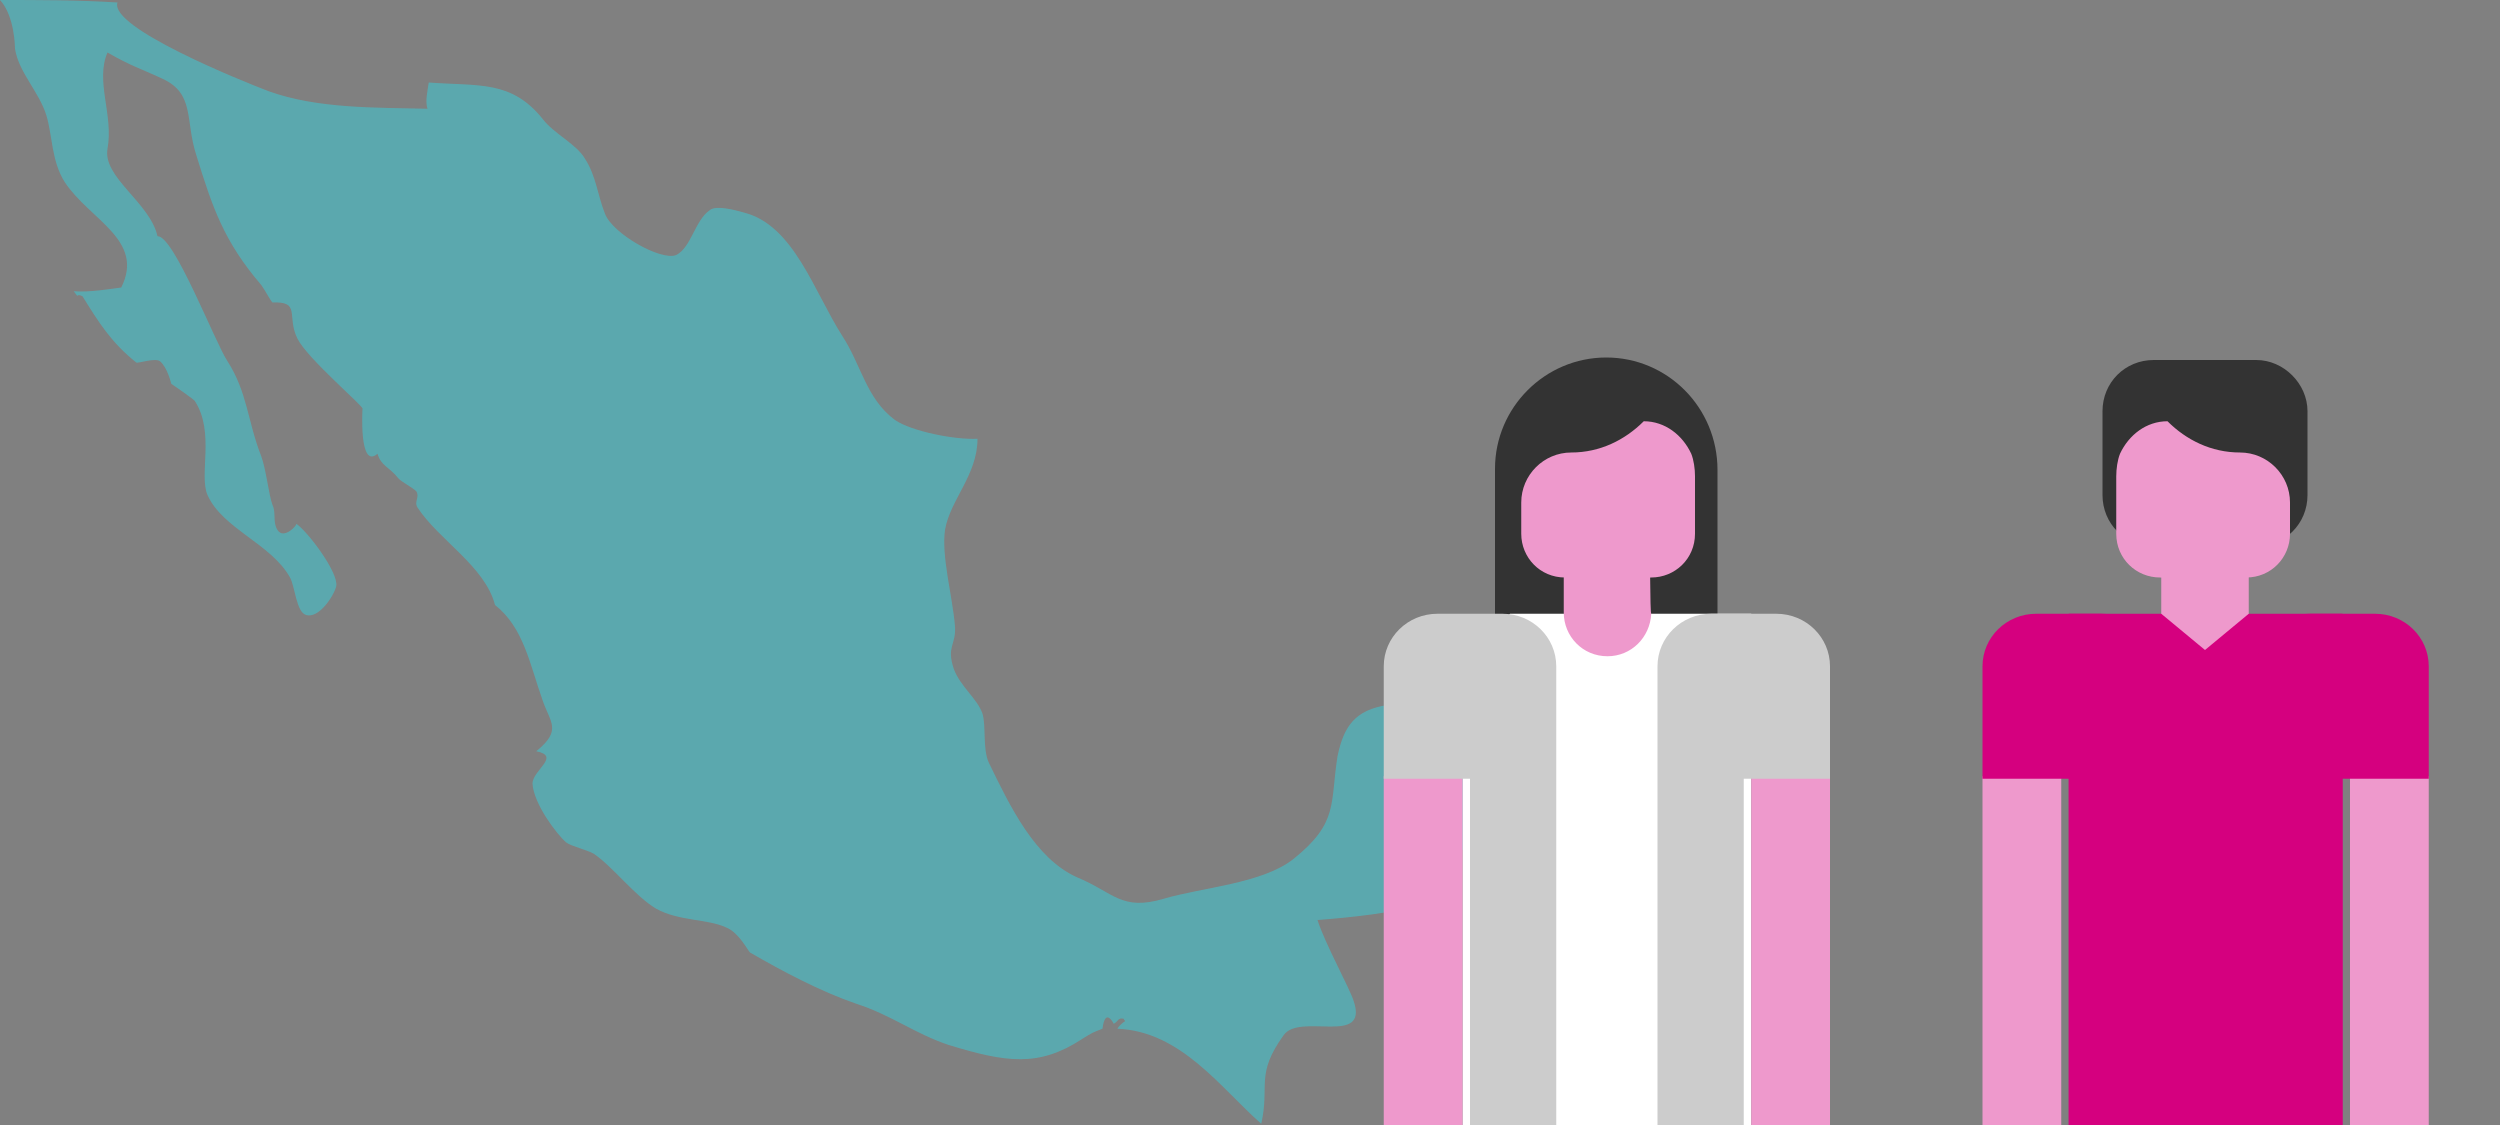
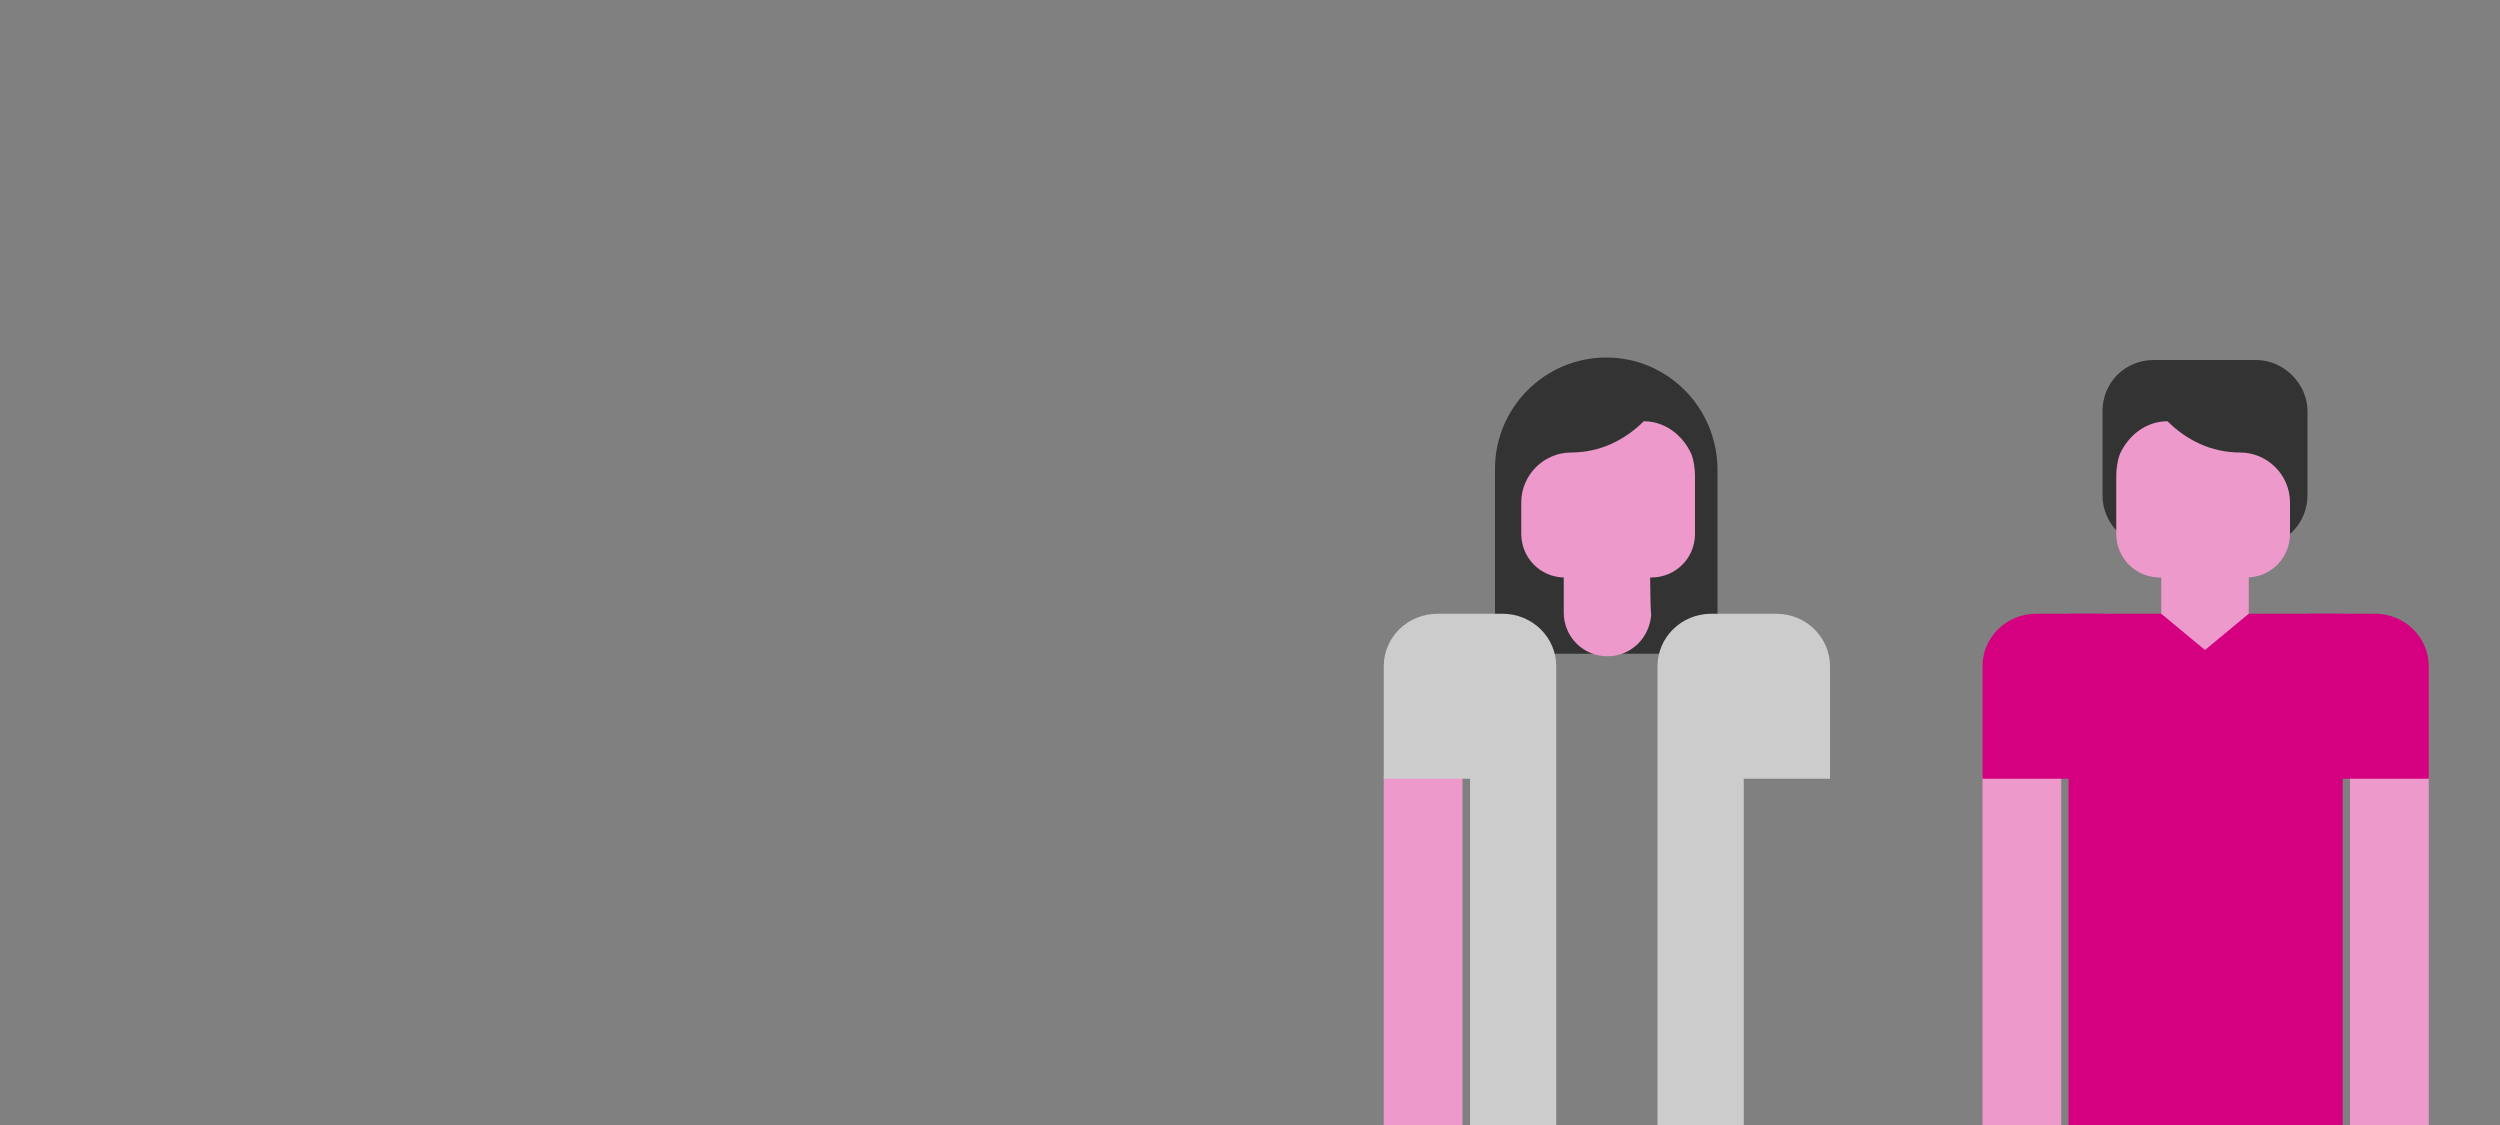
<svg xmlns="http://www.w3.org/2000/svg" version="1.1" id="Capa_1" x="0px" y="0px" viewBox="0 0 200 90" style="enable-background:new 0 0 200 90;" xml:space="preserve">
  <rect x="0" y="0" width="200" height="90" fill="#808080" stroke="none" />
  <style type="text/css">
	.st0{fill:#5BA8AE;}
	.st1{fill:#333333;}
	.st2{fill:#FFFFFF;}
	.st3{fill:#EE99CC;}
	.st4{fill:#CCCCCC;}
	.st5{fill:#D5007F;}
</style>
  <g>
-     <path class="st0" d="M122.2,58c2.9-6.3-8.1-2.1-11.2-1.6c-2.6,0.4-3.5,1.7-4,4.1c-0.6,3.8,0.1,5.3-3.5,8.2c-2.5,2-7.4,2.3-10.4,3.2   c-3.4,1-4-0.5-6.9-1.7c-3.4-1.5-5.4-5.7-7.1-9.2c-0.5-1.1-0.2-2.9-0.5-3.9c-0.4-1.2-1.8-2.2-2.3-3.6c-0.6-1.8,0.2-1.9,0.1-3.4   c-0.2-2.4-1.1-5.6-0.8-7.7c0.4-2.4,2.6-4.4,2.6-7.3c-1.8,0.1-5.3-0.6-6.6-1.5c-2.3-1.7-2.7-4.4-4.2-6.7c-2.3-3.6-3.9-8.9-7.9-9.9   c-0.7-0.2-2.2-0.6-2.7-0.2c-1.2,0.8-1.5,3-2.7,3.6c-1.2,0.5-5.1-1.7-5.7-3.3c-0.6-1.5-0.7-3-1.6-4.4c-0.7-1.2-2.5-2-3.4-3.2   c-2.5-3.1-5.1-2.6-9.1-2.9c-0.1,0.7-0.3,1.5-0.1,2.1C30,8.6,25.4,8.7,21.5,7.3C19.4,6.5,8.7,2.2,9.4,0.2C6.3,0,3.1,0,0,0   c1.2,1.3,1.2,3.9,1.2,3.9c0.3,1.9,1.9,3.4,2.5,5.3c0.5,1.6,0.4,3.7,1.5,5.4c2,3,6.4,4.6,4.5,8.4c-0.8,0.1-2.5,0.4-3.8,0.3   C6.4,24,6,23.4,6.6,23.7c1.3,2.1,2.3,3.7,4.3,5.3c0.1,0.1,1.5-0.4,1.9-0.1c0.6,0.5,0.9,1.8,0.9,1.8s1.9,1.3,1.9,1.4   c1.6,2.5,0.3,5.9,1,7.5c1.2,2.7,5.1,3.9,6.6,6.6c0.4,0.7,0.5,2.8,1.3,3c1,0.3,2.2-1.5,2.4-2.3c0.2-1.1-2.3-4.4-3.2-5   c0.1,0.1-1,1.3-1.5,0.5c-0.4-0.6-0.1-1.4-0.4-2c-0.3-0.8-0.5-2.8-0.9-3.9c-1.1-2.8-1.1-5.1-2.7-7.6c-1-1.5-4.3-10.1-5.6-10   c-0.6-2.7-4.4-4.7-4-7c0.5-2.7-1-5.4,0-7.7c1.9,1.1,2.7,1.3,4.4,2.1c2.6,1.2,1.8,3.3,2.7,6.1c1.3,4.2,2.2,6.9,5.2,10.4   c0.3,0.4,0.7,1.2,0.9,1.4c2.3-0.1,1.1,1.1,2,2.9c0.8,1.6,5.4,5.5,5.2,5.6c0,0-0.3,4.9,1.2,3.6c0.3,1,0.9,1,1.7,2   c0.3,0.3,1.1,0.7,1.4,1c0.3,0.5-0.2,0.8,0.1,1.3c1.7,2.6,5.4,4.7,6.2,7.8c2.3,1.8,2.8,4.8,3.8,7.6c0.6,1.8,1.6,2.4-0.5,4.1   c2,0.4-0.3,1.5-0.3,2.6c0.1,1.6,1.9,4,2.7,4.7c0.4,0.3,1.7,0.6,2.2,0.9c1.5,1,3.3,3.4,5,4.4c1.8,1,4.1,0.8,5.6,1.5   c1,0.4,1.7,1.8,1.9,2c2.6,1.5,5.6,3.1,8.5,4.1c2.8,0.9,4.7,2.4,7.4,3.3c4.6,1.4,7.2,1.8,10.7-0.5c0.8-0.5,0.8-0.5,1.6-0.8   c0.1-0.9,0.4-1.3,0.9-0.4c0.4-0.2,0.3-0.5,0.8-0.4c0,0.1,0.1,0.1,0.1,0.2c-0.2,0.1-0.6,0.5-0.6,0.6c5.1,0.2,8.3,4.8,11.5,7.6   c0.7-3.1-0.5-3.9,1.8-7.1c1.3-1.8,6.8,0.9,5.6-2.7c-0.3-1-2.3-4.6-2.9-6.5c2.7-0.2,6.3-0.6,8-1.2c0.7-0.3,0.6-0.2,1.3,0.3   c0.7-1.3,2.2-4.7,2.2-4.7l1-0.1C118.2,68.1,120.9,59.6,122.2,58z" />
    <g>
      <path class="st1" d="M128.5,28.6c-4.9,0-8.9,4-8.9,8.9v14.8h17.8V37.6C137.4,32.6,133.4,28.6,128.5,28.6z" />
-       <polygon class="st2" points="117,90 140.1,90 140.1,49.1 120.8,49.1 117,52.8   " />
      <g>
        <path class="st3" d="M131.5,33.7c-1.5,1.5-3.5,2.5-5.8,2.5c-2.2,0-4,1.8-4,4l0,0c0,1.1,0,2.2,0,2.5c0,1.9,1.5,3.5,3.5,3.5     c1.1,0,5.9,0,6.9,0c1.9,0,3.5-1.5,3.5-3.5c0-0.7,0-3.6,0-4.6c0-0.6-0.1-1.3-0.3-1.8C134.6,34.8,133.2,33.7,131.5,33.7z" />
        <path class="st3" d="M132,43.4h-6.9v5.1c0,0.2,0,0.3,0,0.5c0,1.9,1.5,3.5,3.5,3.5c1.9,0,3.4-1.5,3.5-3.4h0     C132,49.2,132,43.4,132,43.4z" />
      </g>
      <g>
-         <path class="st3" d="M146.4,90c0-4.1,0-27.9,0-27.9h-6.3V90H146.4z" />
-       </g>
+         </g>
      <g>
        <path class="st3" d="M117,90c0-4.1,0-27.9,0-27.9h-6.3V90H117z" />
      </g>
      <path class="st4" d="M120.2,49.1H115c-2.4,0-4.3,1.9-4.3,4.2c0,0,0,0,0,0v9h6.9l0,27.7h6.9V53.3c0,0,0,0,0,0    C124.5,51,122.6,49.1,120.2,49.1z" />
      <path class="st4" d="M136.9,49.1h5.2c2.4,0,4.3,1.9,4.3,4.2c0,0,0,0,0,0v9h-6.9l0,27.7h-6.9V53.3c0,0,0,0,0,0    C132.6,51,134.5,49.1,136.9,49.1z" />
    </g>
    <g>
      <path class="st1" d="M180.5,28.8c-1.2,0-6.9,0-8.2,0c-2.3,0-4.1,1.8-4.1,4.1v6.7c0,2.3,1.8,4.1,4.1,4.1c1.2,0,6.9,0,8.2,0    c2.3,0,4.1-1.8,4.1-4.1v-6.7C184.6,30.7,182.7,28.8,180.5,28.8z" />
      <rect x="165.5" y="49.1" class="st5" width="21.9" height="40.9" />
      <polygon class="st3" points="176.4,52 172.9,49.1 172.9,43.4 179.9,43.4 179.9,49.1   " />
      <g>
        <path class="st3" d="M194.3,90c0-4.1,0-27.9,0-27.9h-6.3V90H194.3z" />
      </g>
      <g>
        <path class="st3" d="M164.9,90c0-4.1,0-27.9,0-27.9h-6.3V90H164.9z" />
      </g>
      <path class="st5" d="M168.1,49.1h-5.2c-2.4,0-4.3,1.9-4.3,4.2c0,0,0,0,0,0v9h6.9l0,27.7h6.9V53.3c0,0,0,0,0,0    C172.4,51,170.5,49.1,168.1,49.1z" />
      <path class="st5" d="M184.8,49.1h5.2c2.4,0,4.3,1.9,4.3,4.2c0,0,0,0,0,0v9h-6.9l0,27.7h-6.9V53.3c0,0,0,0,0,0    C180.5,51,182.4,49.1,184.8,49.1z" />
      <path class="st3" d="M173.4,33.7c1.5,1.5,3.5,2.5,5.8,2.5c2.2,0,4,1.8,4,4l0,0c0,1.1,0,2.2,0,2.5c0,1.9-1.5,3.5-3.5,3.5    c-1,0-5.9,0-6.9,0c-1.9,0-3.5-1.5-3.5-3.5c0-0.7,0-3.6,0-4.6c0-0.6,0.1-1.3,0.3-1.8C170.3,34.8,171.7,33.7,173.4,33.7z" />
    </g>
  </g>
</svg>